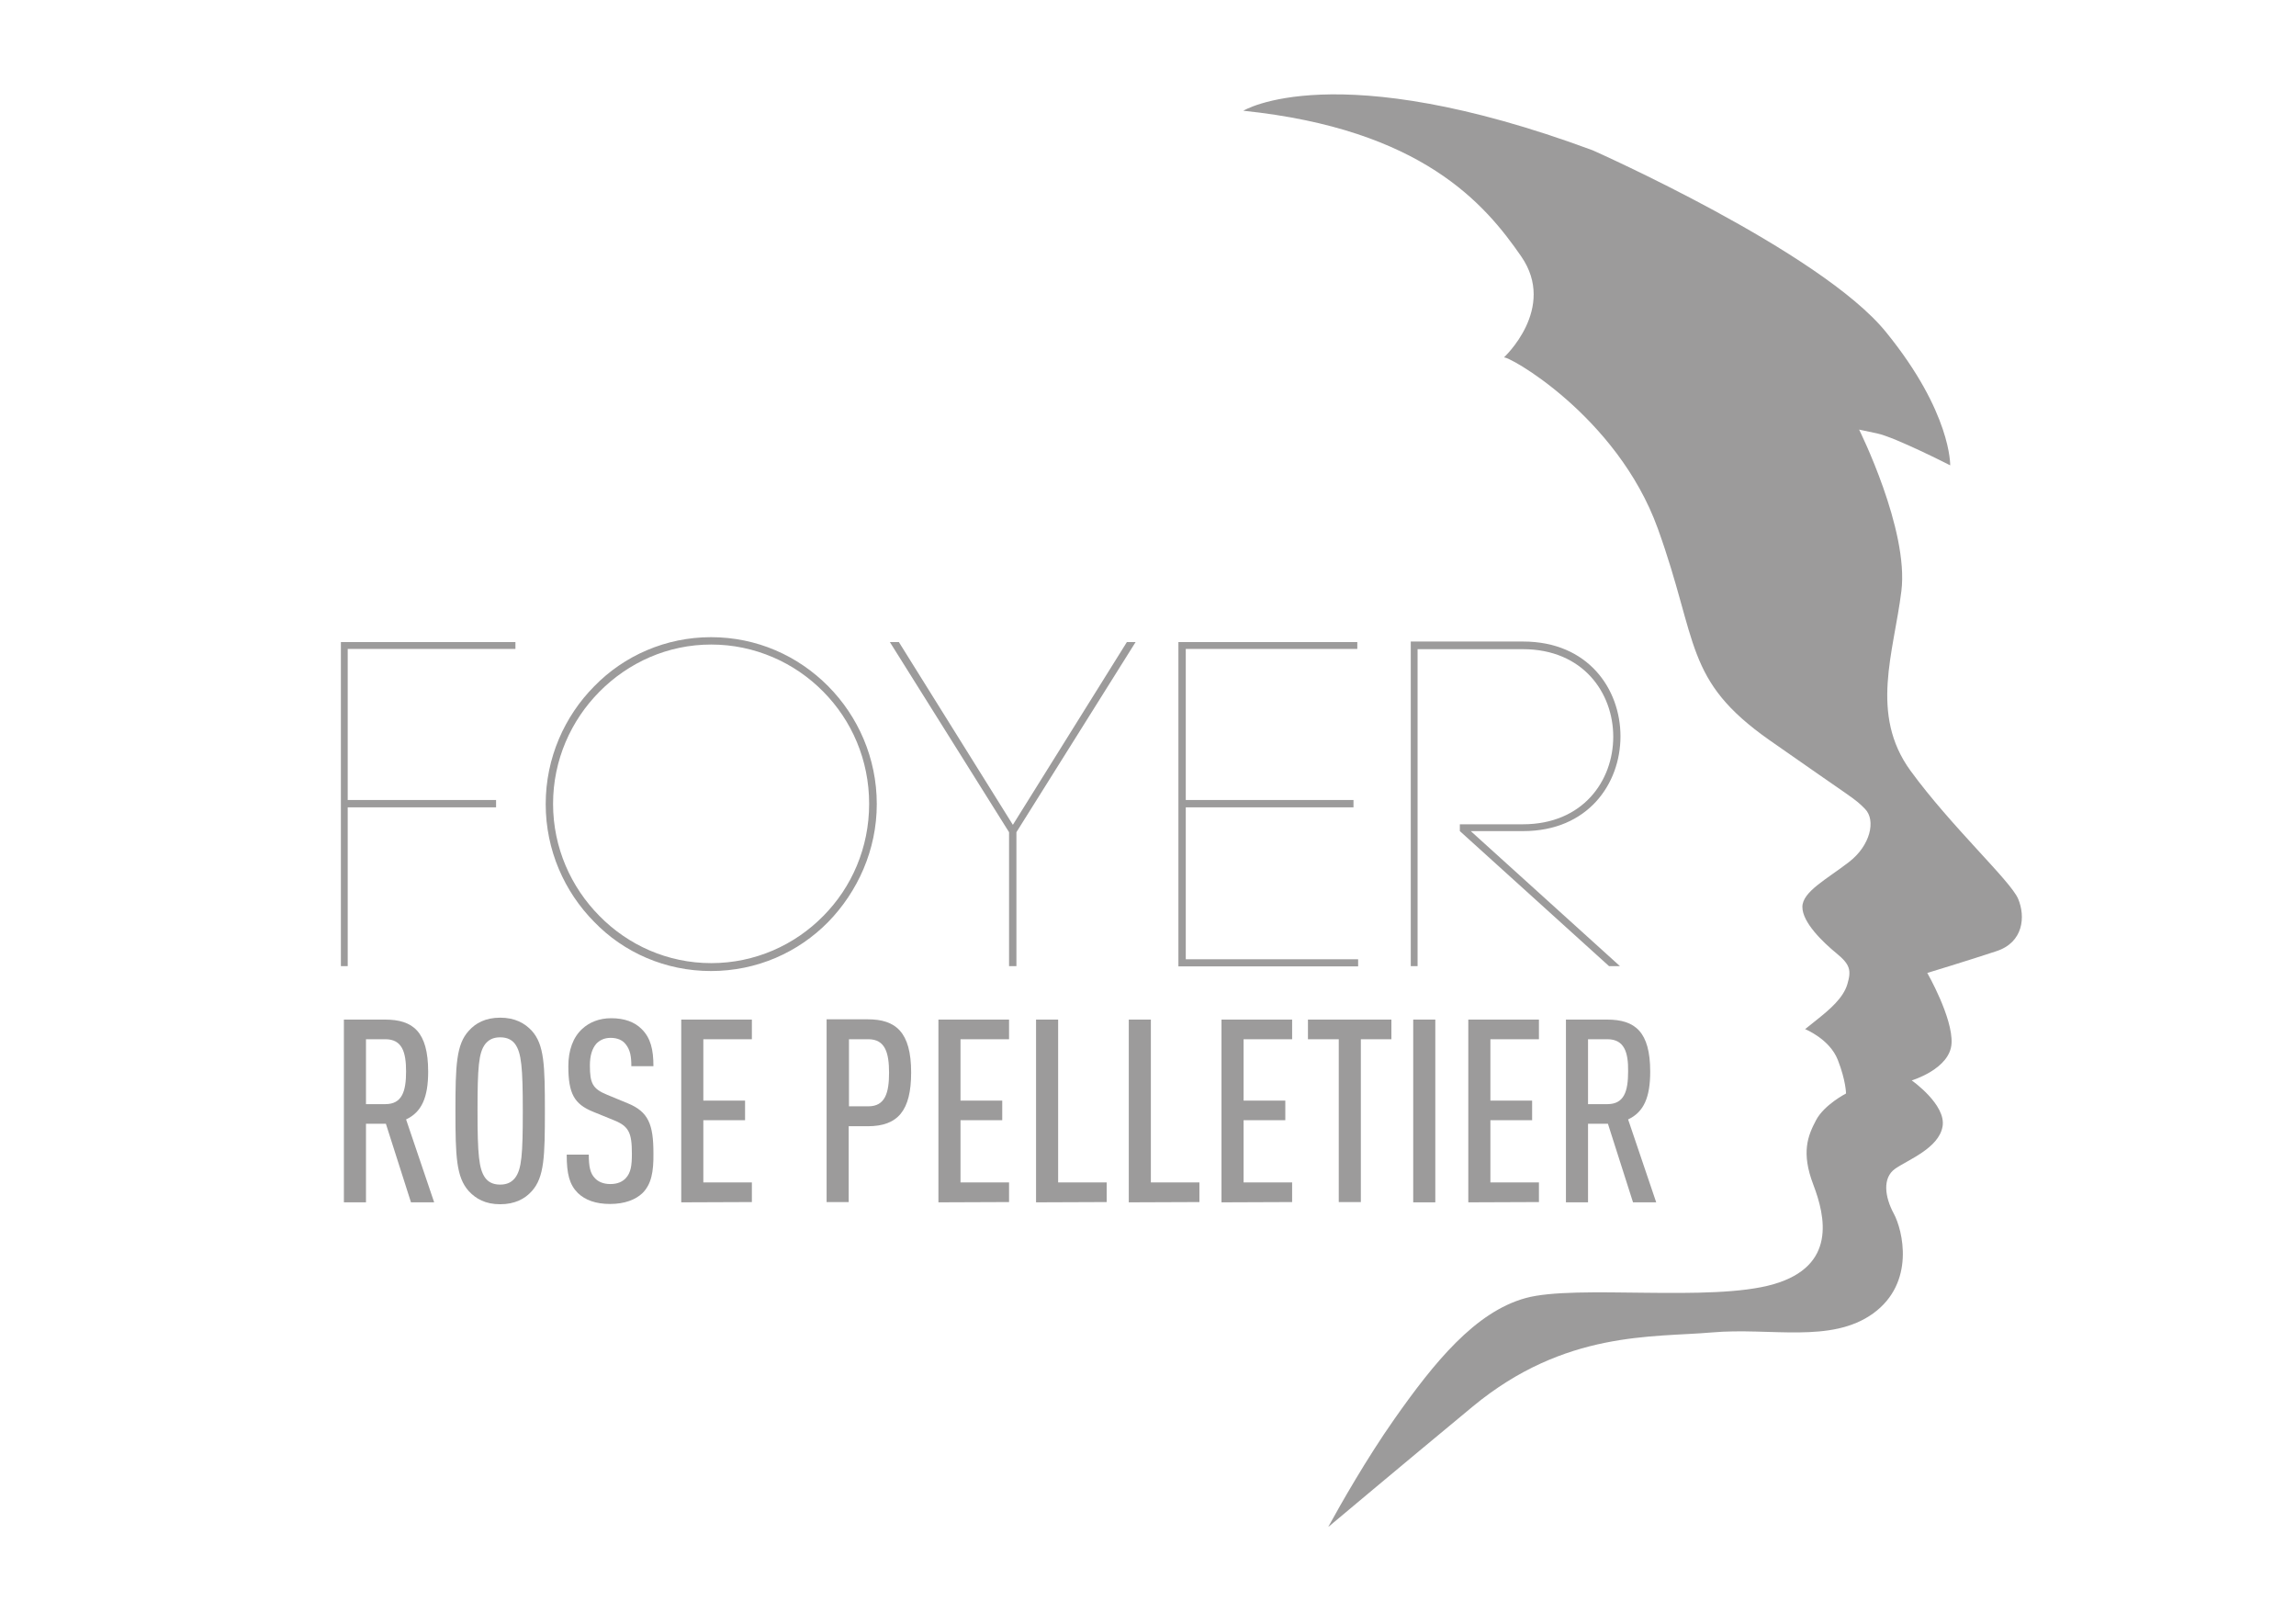
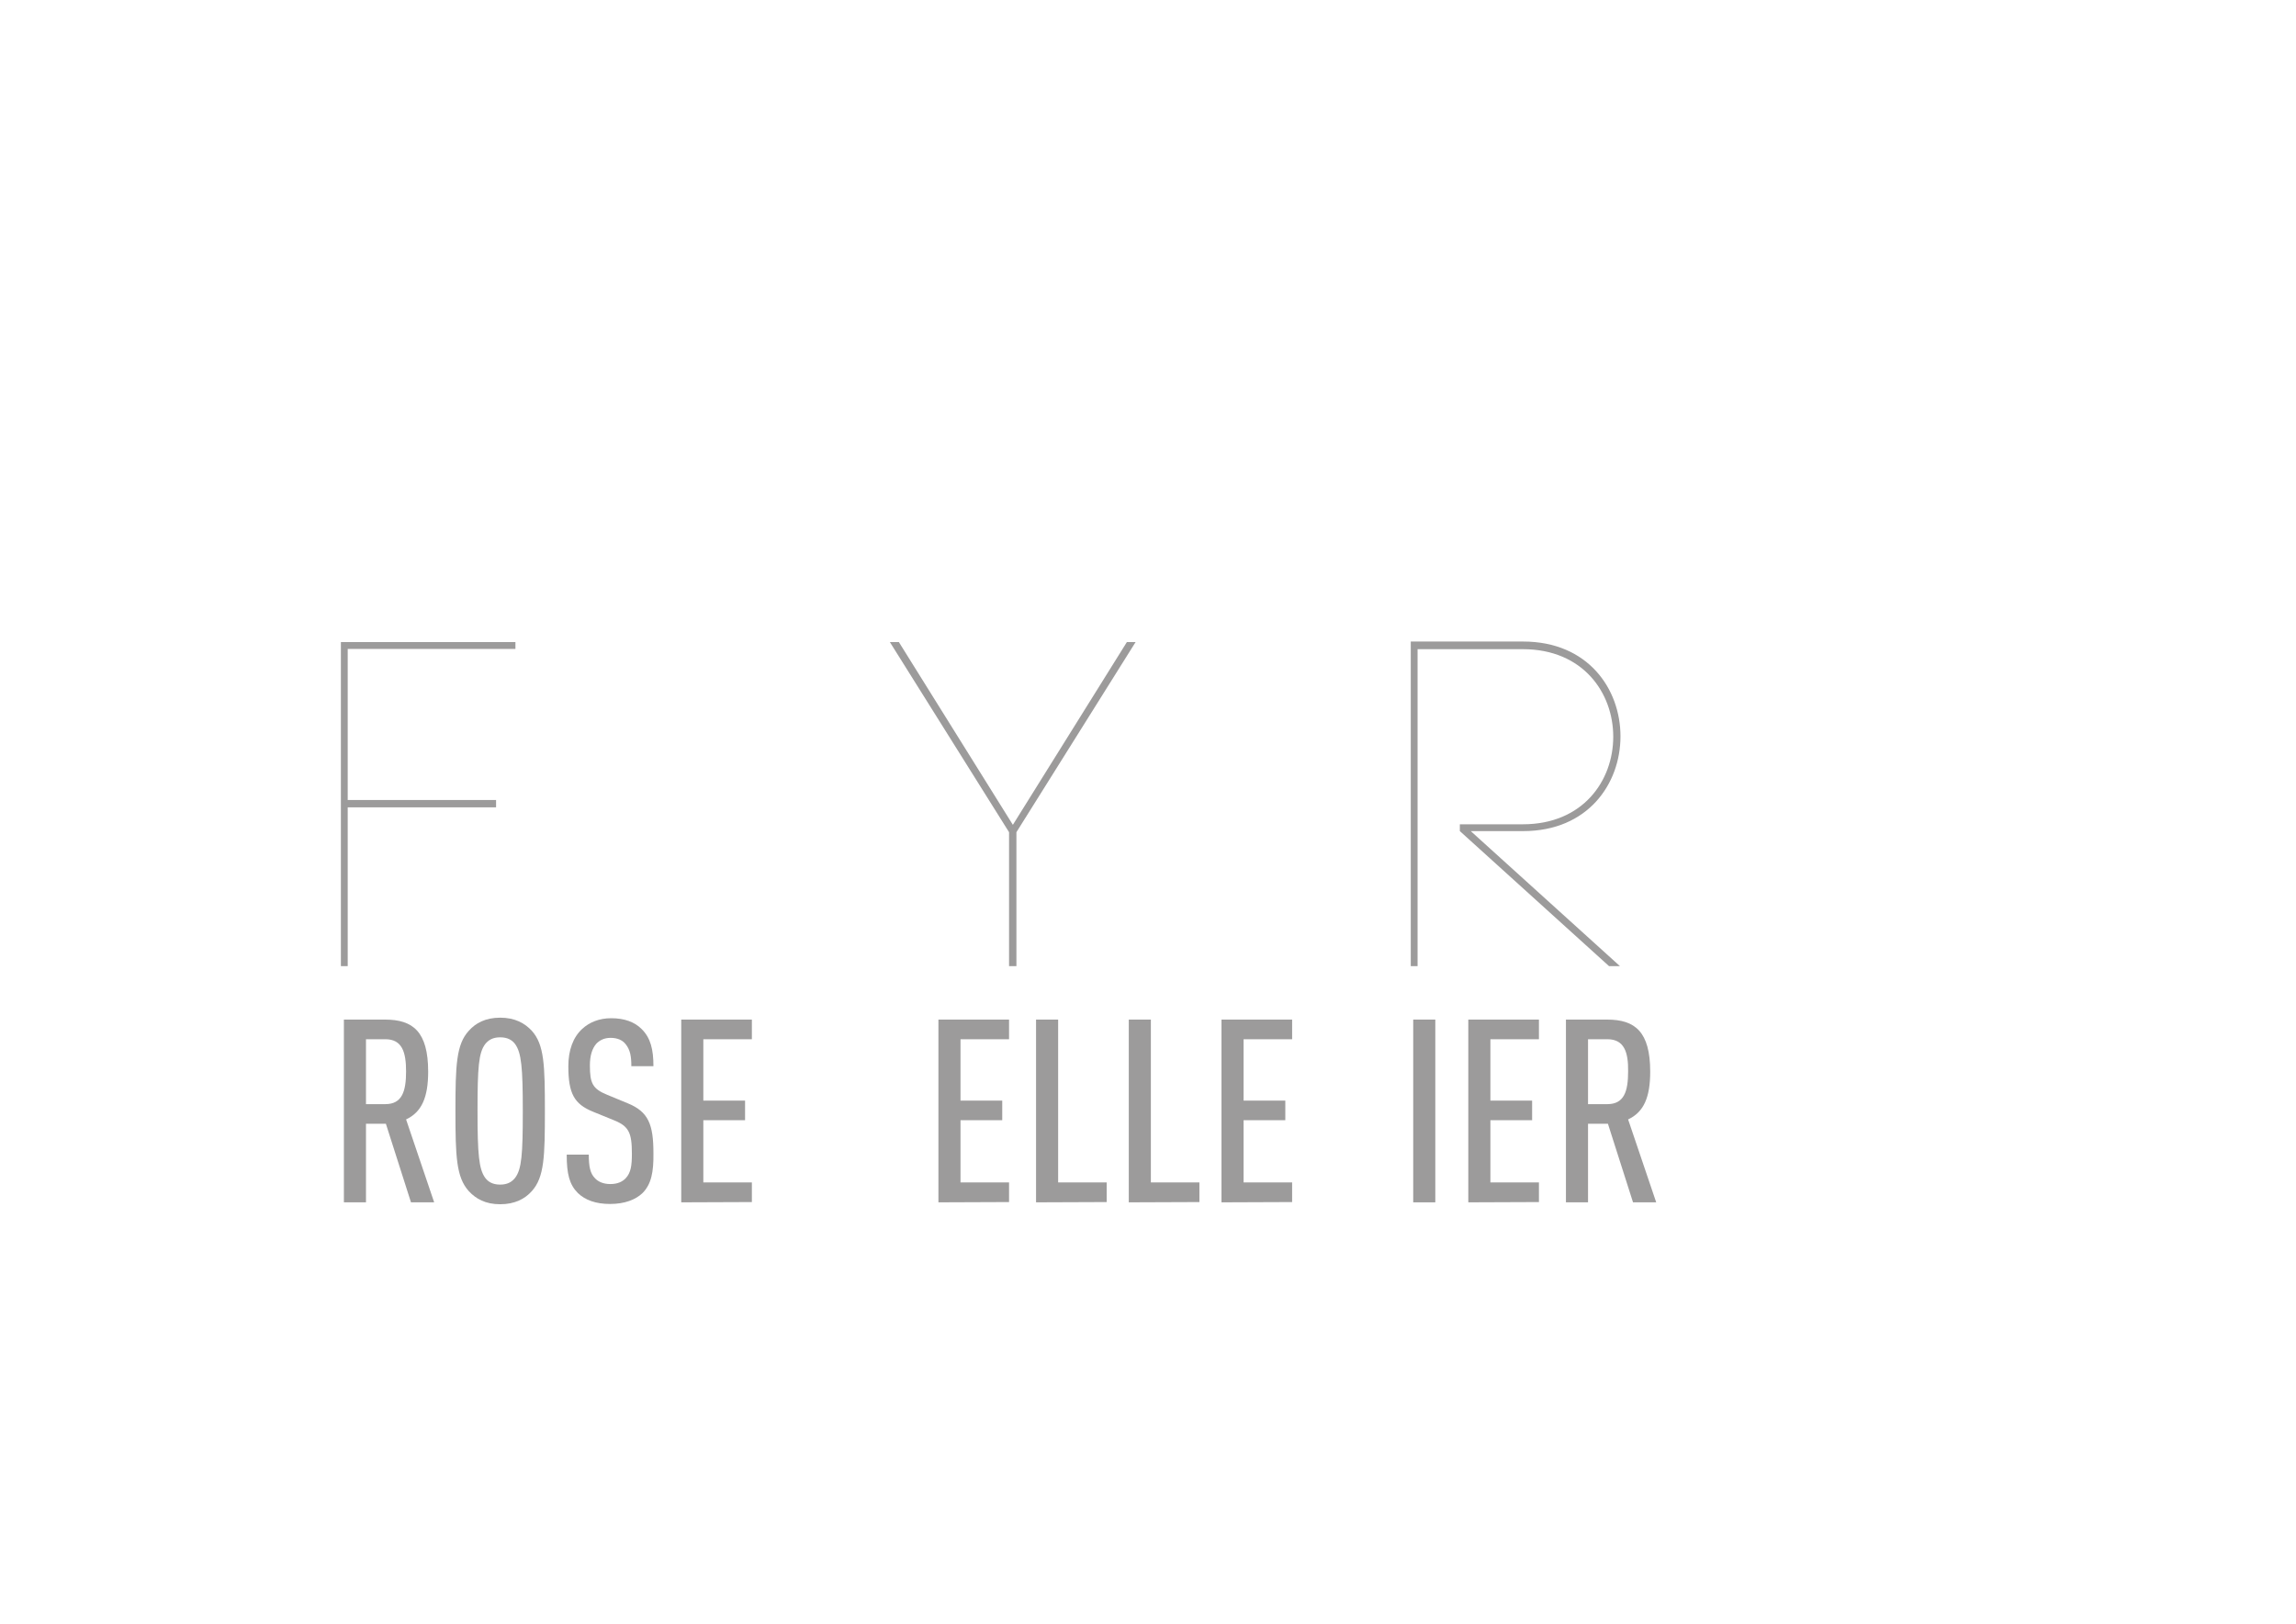
<svg xmlns="http://www.w3.org/2000/svg" version="1.1" id="Calque_1" x="0px" y="0px" viewBox="0 0 841.9 595.3" enable-background="new 0 0 841.9 595.3" xml:space="preserve">
  <rect fill="#FFFFFF" width="841.9" height="595.3" />
  <g>
-     <path fill="#9C9B9B" d="M740,329.5c-2.8-6.6-24.4-26.3-39.5-47c-15-20.7-6.1-43.2-3.3-65.8c2.8-22.5-15.5-59.2-15.5-59.2   s0,0,6.6,1.4c6.6,1.4,26.8,11.7,26.8,11.7s0.5-19.3-23.5-48.8C667.7,92.2,584,55.1,584,55.1C489.2,20,455.9,40.6,455.9,40.6   c65.6,6.8,88.7,34.3,101.9,53.4s-6.4,37.1-6.4,37.1c0.6-1.4,41.5,21.1,56.5,62.7c15,41.6,9.5,55.5,41,77.6   c31.5,22.1,31,21.1,35,25.2c4,4.1,2,13.4-6,19.5c-8,6.2-17,10.8-17,16.4c0,5.7,7.5,12.9,12.5,17c5,4.1,5.5,6.2,4,11.3   c-1.5,5.1-6.5,9.3-11,12.9c-4.5,3.6-4.5,3.6-4.5,3.6s9,3.6,12,11.3c3,7.7,3,12.3,3,12.3s-8,4.1-11,9.8c-3,5.7-5.5,11.8-1,23.6   c4.5,11.8,8.5,29.8-14.5,36.5c-23,6.7-72.5,0-91,5.1c-18.5,5.1-33.5,23.6-48,44.2c-10.4,14.8-19.8,31.4-24.3,39.6h0.1   c0,0,26.2-22,52.9-44.1c33.8-27.9,66-25.2,87.6-27.1c21.6-1.9,43.7,4.2,59.2-7c15.5-11.3,10.8-30.5,7.5-36.6   c-3.3-6.1-4.2-13.1,0.5-16.4c4.7-3.3,16-7.5,17.4-15.5c1.4-8-11.3-16.9-11.3-16.9s14.1-4.2,14.6-13.6c0.5-9.4-8.9-25.8-8.9-25.8   s15.5-4.7,25.4-8C741.9,345.5,742.8,336.1,740,329.5z" />
    <g>
      <path fill="#9C9B9B" d="M150.7,440.8l-9.2-28.8h-7.3v28.8h-8.1v-67h15.1c10.2,0,15.8,4.4,15.8,19.1c0,9.3-2.3,14.8-8.1,17.5    l10.3,30.4H150.7z M141.3,381h-7.1v23.8h7.1c6.2,0,7.6-4.8,7.6-12C148.9,385.8,147.5,381,141.3,381z" />
      <path fill="#9C9B9B" d="M195,436.7c-2.5,2.8-6.2,4.8-11.6,4.8c-5.4,0-8.9-2-11.5-4.8c-4.6-5.1-4.9-12.7-4.9-29.4    s0.3-24.4,4.9-29.4c2.5-2.8,6.1-4.8,11.5-4.8c5.4,0,9,2,11.6,4.8c4.6,5.1,4.8,12.7,4.8,29.4S199.6,431.6,195,436.7z M188.9,382.8    c-1.1-1.5-2.8-2.5-5.5-2.5s-4.3,1-5.5,2.5c-2.4,3.2-2.8,8.6-2.8,24.5s0.5,21.3,2.8,24.5c1.1,1.5,2.8,2.5,5.5,2.5s4.3-1,5.5-2.5    c2.4-3.2,2.8-8.6,2.8-24.5S191.2,386,188.9,382.8z" />
      <path fill="#9C9B9B" d="M235.6,437.4c-2.5,2.4-6.5,4-11.9,4c-5.2,0-9.1-1.4-11.8-4c-3.1-3.1-4.1-7-4.1-14.1h8.1    c0,4.4,0.5,6.9,2.3,8.7c1.1,1.2,3,2.1,5.6,2.1c2.7,0,4.5-0.9,5.7-2.2c1.8-2,2.2-4.5,2.2-8.9c0-7.7-1.1-10.1-6.6-12.3l-7.6-3.1    c-6.9-2.8-9.1-6.6-9.1-16.7c0-5.8,1.7-10.6,5.1-13.7c2.6-2.4,6.2-3.9,10.6-3.9c4.9,0,8.6,1.4,11.1,3.9c3.4,3.3,4.4,7.6,4.4,13.7    h-8.1c0-3.6-0.4-6-2.1-8.1c-1.1-1.4-2.9-2.3-5.5-2.3c-2.4,0-4,0.9-5.2,2.1c-1.6,1.8-2.4,4.5-2.4,8c0,6.6,1,8.6,6.4,10.8l7.5,3.1    c7.6,3.1,9.4,7.8,9.4,18.3C239.7,429.7,238.8,434.2,235.6,437.4z" />
      <path fill="#9C9B9B" d="M249.8,440.8v-67h25.9v7.2h-17.8v22.5h15.3v7.2h-15.3v22.8h17.8v7.2L249.8,440.8L249.8,440.8z" />
-       <path fill="#9C9B9B" d="M318.2,412.9h-7v27.8h-8.1v-67h15.1c10.2,0,15.9,4.6,15.9,19.5C334.1,407.1,329.3,412.9,318.2,412.9z     M318.4,381h-7.1v24.6h7.1c6.2,0,7.6-5,7.6-12.3S324.6,381,318.4,381z" />
      <path fill="#9C9B9B" d="M344.1,440.8v-67H370v7.2h-17.8v22.5h15.3v7.2h-15.3v22.8H370v7.2L344.1,440.8L344.1,440.8z" />
      <path fill="#9C9B9B" d="M379.9,440.8v-67h8.1v59.7h17.8v7.2L379.9,440.8L379.9,440.8z" />
      <path fill="#9C9B9B" d="M413.9,440.8v-67h8.1v59.7h17.8v7.2L413.9,440.8L413.9,440.8z" />
      <path fill="#9C9B9B" d="M447.9,440.8v-67h25.9v7.2H456v22.5h15.3v7.2H456v22.8h17.8v7.2L447.9,440.8L447.9,440.8z" />
-       <path fill="#9C9B9B" d="M499,381v59.7h-8.1V381h-11.3v-7.2h30.6v7.2H499z" />
      <path fill="#9C9B9B" d="M518.2,440.8v-67h8.1v67H518.2z" />
-       <path fill="#9C9B9B" d="M538.4,440.8v-67h25.9v7.2h-17.8v22.5h15.3v7.2h-15.3v22.8h17.8v7.2L538.4,440.8L538.4,440.8z" />
+       <path fill="#9C9B9B" d="M538.4,440.8v-67h25.9v7.2h-17.8v22.5h15.3v7.2h-15.3v22.8h17.8v7.2L538.4,440.8z" />
      <path fill="#9C9B9B" d="M598.8,440.8l-9.2-28.8h-7.3v28.8h-8.1v-67h15.1c10.2,0,15.8,4.4,15.8,19.1c0,9.3-2.3,14.8-8.1,17.5    l10.3,30.4H598.8z M589.4,381h-7.1v23.8h7.1c6.2,0,7.6-4.8,7.6-12C597.1,385.8,595.6,381,589.4,381z" />
    </g>
    <g>
      <g>
        <path fill="#9C9B9B" d="M127.5,354.2H125c0-39.6,0-79.2,0-118.8h64v2.5h-61.5v55.4h54.4v2.7h-54.4     C127.5,296,127.5,354.2,127.5,354.2z" />
-         <path fill="#9C9B9B" d="M217.9,251.6c10.9-11.2,26.2-18,42.8-18c16.8,0,31.9,6.8,43,18c10.9,11,17.8,26.3,17.8,43.2     c0,16.8-7,32.1-17.8,43.2c-11,11.2-26.2,18-43,18c-16.7,0-32-6.8-42.8-18c-10.9-11-17.8-26.3-17.8-43.2     C200.1,277.9,207,262.6,217.9,251.6z M301.9,253.6c-10.5-10.7-25.2-17.3-41.1-17.3c-16,0-30.4,6.6-41,17.3     c-10.4,10.5-17,25-17,41.1c0,16.1,6.6,30.6,17,41.1c10.5,10.7,25,17.3,41,17.3s30.6-6.6,41.1-17.3c10.4-10.5,16.8-25,16.8-41.1     C318.7,278.6,312.3,264.1,301.9,253.6z" />
        <path fill="#9C9B9B" d="M329.6,235.4l41.8,67l41.8-67h3.2l-43.7,69.7v49.1H370v-49.1l-43.7-69.7L329.6,235.4L329.6,235.4z" />
-         <path fill="#9C9B9B" d="M434.8,351.7H498v2.6h-65.6h-0.3V235.4h65.6v2.5h-62.9v55.4h61.5v2.7h-61.5L434.8,351.7L434.8,351.7z" />
        <path fill="#9C9B9B" d="M519.8,354.2h-2.5V236.6v-1.4h1.4h39.8c47.6,0,47.6,69.5,0,69.5h-19.2l54.7,49.5h-4l-54.7-49.5v-2.5h23.1     c44.2,0,44.2-64.2,0-64.2h-38.6V354.2z" />
      </g>
    </g>
  </g>
</svg>